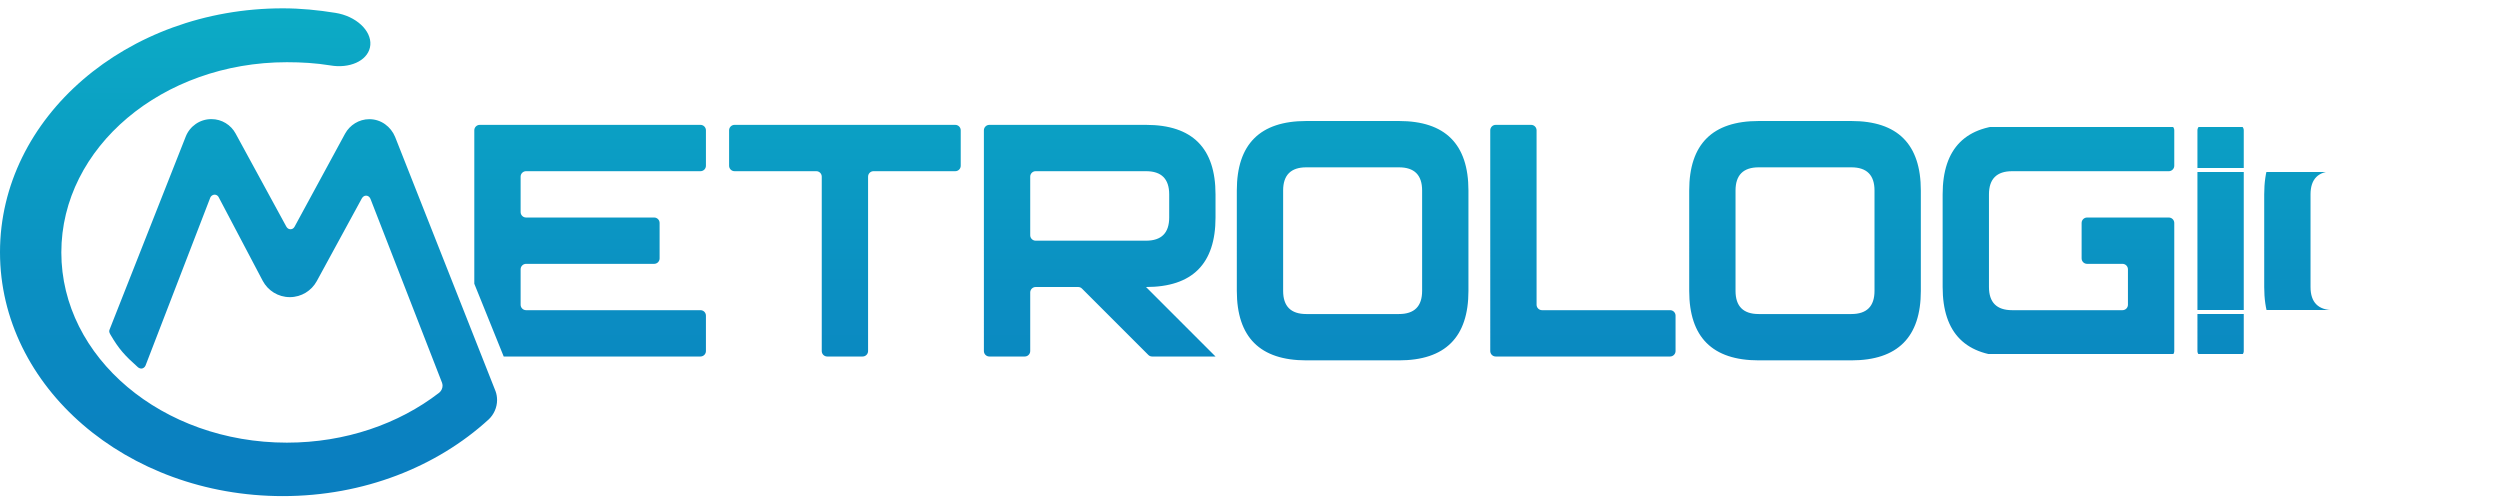
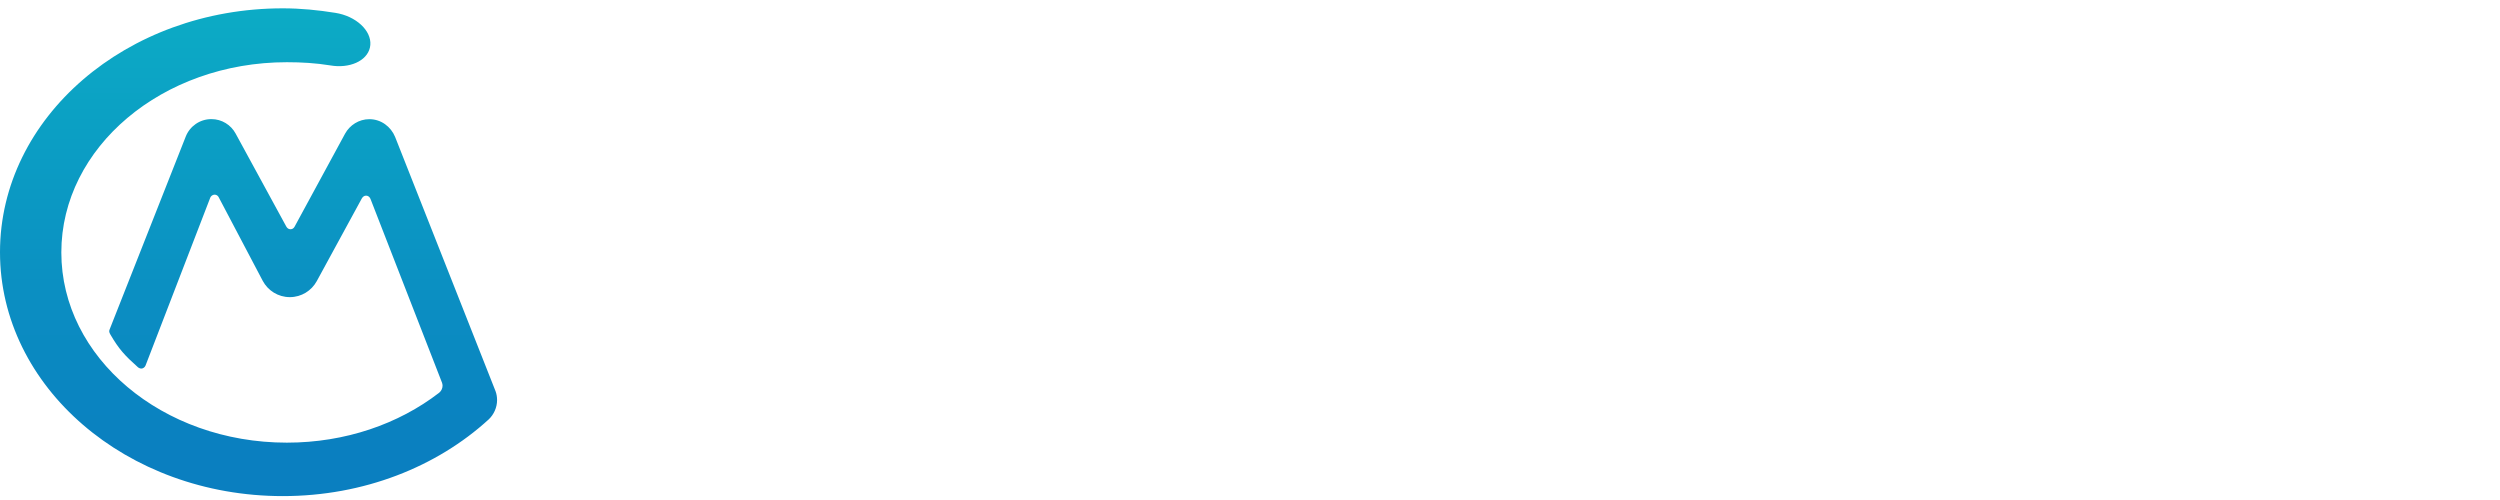
<svg xmlns="http://www.w3.org/2000/svg" xmlns:xlink="http://www.w3.org/1999/xlink" xml:space="preserve" width="300" height="60" style="shape-rendering:geometricPrecision;text-rendering:geometricPrecision;image-rendering:optimizeQuality;fill-rule:evenodd;clip-rule:evenodd" viewBox="0 0 300000 60000">
  <defs>
    <linearGradient id="a" gradientUnits="userSpaceOnUse" x1="148253" y1="54650" x2="148254" y2="-3254">
      <stop offset="0" style="stop-opacity:1;stop-color:#0a7fc0" />
      <stop offset="1" style="stop-opacity:1;stop-color:#0cafc6" />
    </linearGradient>
    <linearGradient id="b" gradientUnits="userSpaceOnUse" xlink:href="#a" x1="148252" y1="54650" x2="148254" y2="-3254" />
  </defs>
  <path d="m22285 16394 3-6-3 6zm19122-350 6-11c-2 4-4 7-6 11zm18052 30882 8 22c-3-8-5-15-8-22zm-812 3399c-8 8-18 17-27 26 9-9 19-17 27-26zm-24711 9207C15194 59532 0 46429 0 30266S15194 1000 33936 1000c2144 0 4233 208 6265 536 8 1 15 3 23 3 146 23 311 54 455 87 2436 556 4097 2384 3713 4083-368 1625-2473 2544-4785 2136h-2c-1676-274-3408-379-5180-379-14947 0-27065 10220-27065 22827s12118 22826 27065 22826c7028 0 13431-2259 18242-5965 10-6 18-13 27-20 241-195 414-513 414-845 0-125-30-266-72-383-1-1-1-2-1-3l-15-37-8552-21972-10-26c-87-219-282-392-530-392-223 0-404 149-506 331l-13 22-5378 9872c-7 11-13 24-19 35-625 1145-1838 1921-3233 1921-1406 0-2628-789-3247-1949-8-15-17-31-25-47l-5281-10025v-2c-98-165-269-275-476-275-235 0-441 173-516 354l-11 28-7753 20108c-2 6-6 13-8 18-84 199-270 341-456 360-160 16-341-61-452-156-10-7-18-15-26-23-1534-1371-2255-2133-3294-3925-65-100-129-253-129-361 0-83 25-166 53-240 2-4 3-8 6-13l9122-23115 2-6c484-1226 1679-2094 3078-2094 1254 0 2345 697 2905 1727 2 4 5 8 6 12l6066 11132c1 1 2 3 3 4 1 2 1 4 3 6 106 188 262 335 508 336 233 1 386-129 484-294l32-59 6034-11114 6-10c563-1022 1659-1732 2909-1732 1413 0 2589 903 3093 2134l12043 30490 9 23c120 322 182 695 182 1058 0 901-394 1744-1002 2319l-28 25c-6188 5653-14958 9182-24683 9182l-1-1h1z" style="fill:url(#a)" />
-   <path d="M84059 20543H63127c-359 0-652 293-652 653v4254c0 359 293 652 652 652h15373c359 0 652 293 652 653v4254c0 360-293 653-652 653H63127c-359 0-652 292-652 652v4254c0 360 293 653 652 653h20932c359 0 652 292 652 652v4254c0 360-293 653-652 653H60444l-3528-8733V15636c0-359 292-652 652-652h26491c359 0 652 293 652 652v4255c0 359-293 652-652 652zm30576 0h-9814c-359 0-652 293-652 653v20931c0 360-294 653-652 653h-4256c-359 0-651-293-651-653V21196c0-360-293-653-653-653h-9813c-360 0-653-293-653-652v-4255c0-359 293-652 653-652h26491c359 0 652 293 652 652v4255c0 359-293 652-652 652zm31227 2780v2779c0 5560-2780 8339-8339 8339l8339 8339h-7605c-180 0-335-65-462-192l-7956-7956c-127-127-282-191-461-191h-5100c-359 0-652 293-652 652v7034c0 360-294 653-652 653h-4255c-360 0-652-293-652-653V15636c0-359 292-652 652-652h18804c5559 0 8339 2779 8339 8338v1zm-5559 0c0-1853-927-2780-2780-2780h-13245c-359 0-652 293-652 653v7034c0 359 293 652 652 652h13245c1853 0 2780-927 2780-2780v-2779zm35910 11581c0 5558-2780 8339-8339 8339h-11118c-5558 0-8338-2779-8338-8339V22859c0-5558 2779-8338 8338-8338h11118c5560 0 8339 2780 8339 8338v12045zm-5559 0V22859c0-1852-928-2779-2780-2779h-11118c-1851 0-2780 928-2780 2779v12045c0 1852 927 2780 2780 2780h11118c1853 0 2780-926 2780-2780zm29760 7876h-20932c-358 0-652-293-652-652V15636c0-359 293-652 652-652h4255c359 0 652 294 652 652v20932c0 358 293 653 652 653h15373c359 0 652 294 652 652v4254c0 358-296 653-652 653zm30086-7876c0 5554-2782 8339-8338 8339h-11118c-5556 0-8339-2779-8339-8339V22859c0-5558 2779-8338 8339-8338h11118c5559 0 8338 2782 8338 8338v12045zm-5559 0V22859c0-1852-929-2779-2780-2779h-11118c-1849 0-2779 929-2779 2779v12045c0 1850 926 2780 2779 2780h11118c1853 0 2780-926 2780-2780zm35319 7876h-18805c-5553 0-8338-2779-8338-8339V23323c0-5559 2779-8338 8338-8338h18805c359 0 652 296 652 652v4255c0 355-296 652-652 652h-18805c-1847 0-2779 929-2779 2779v11118c0 1848 926 2780 2779 2780h13246c360 0 652-293 652-652v-4255c0-359-296-652-652-652h-4255c-356 0-652-293-652-652v-4255c0-359 293-652 652-652h9814c359 0 652 296 652 652v15373c0 356-299 652-652 652zm8339 0h-4255c-356 0-652-293-652-652V15636c0-359 293-652 652-652h4255c359 0 652 296 652 652v26492c0 356-299 652-652 652zm30249 0h-18804c-5554 0-8339-2779-8339-8339V23323c0-5559 2779-8338 8339-8338h18804c360 0 653 296 653 652v4255c0 355-297 652-653 652h-18804c-1848 0-2780 929-2780 2779v11118c0 1848 927 2780 2780 2780h18804c360 0 653 296 653 652v4255c0 355-301 652-653 652z" style="fill:url(#b)" />
</svg>